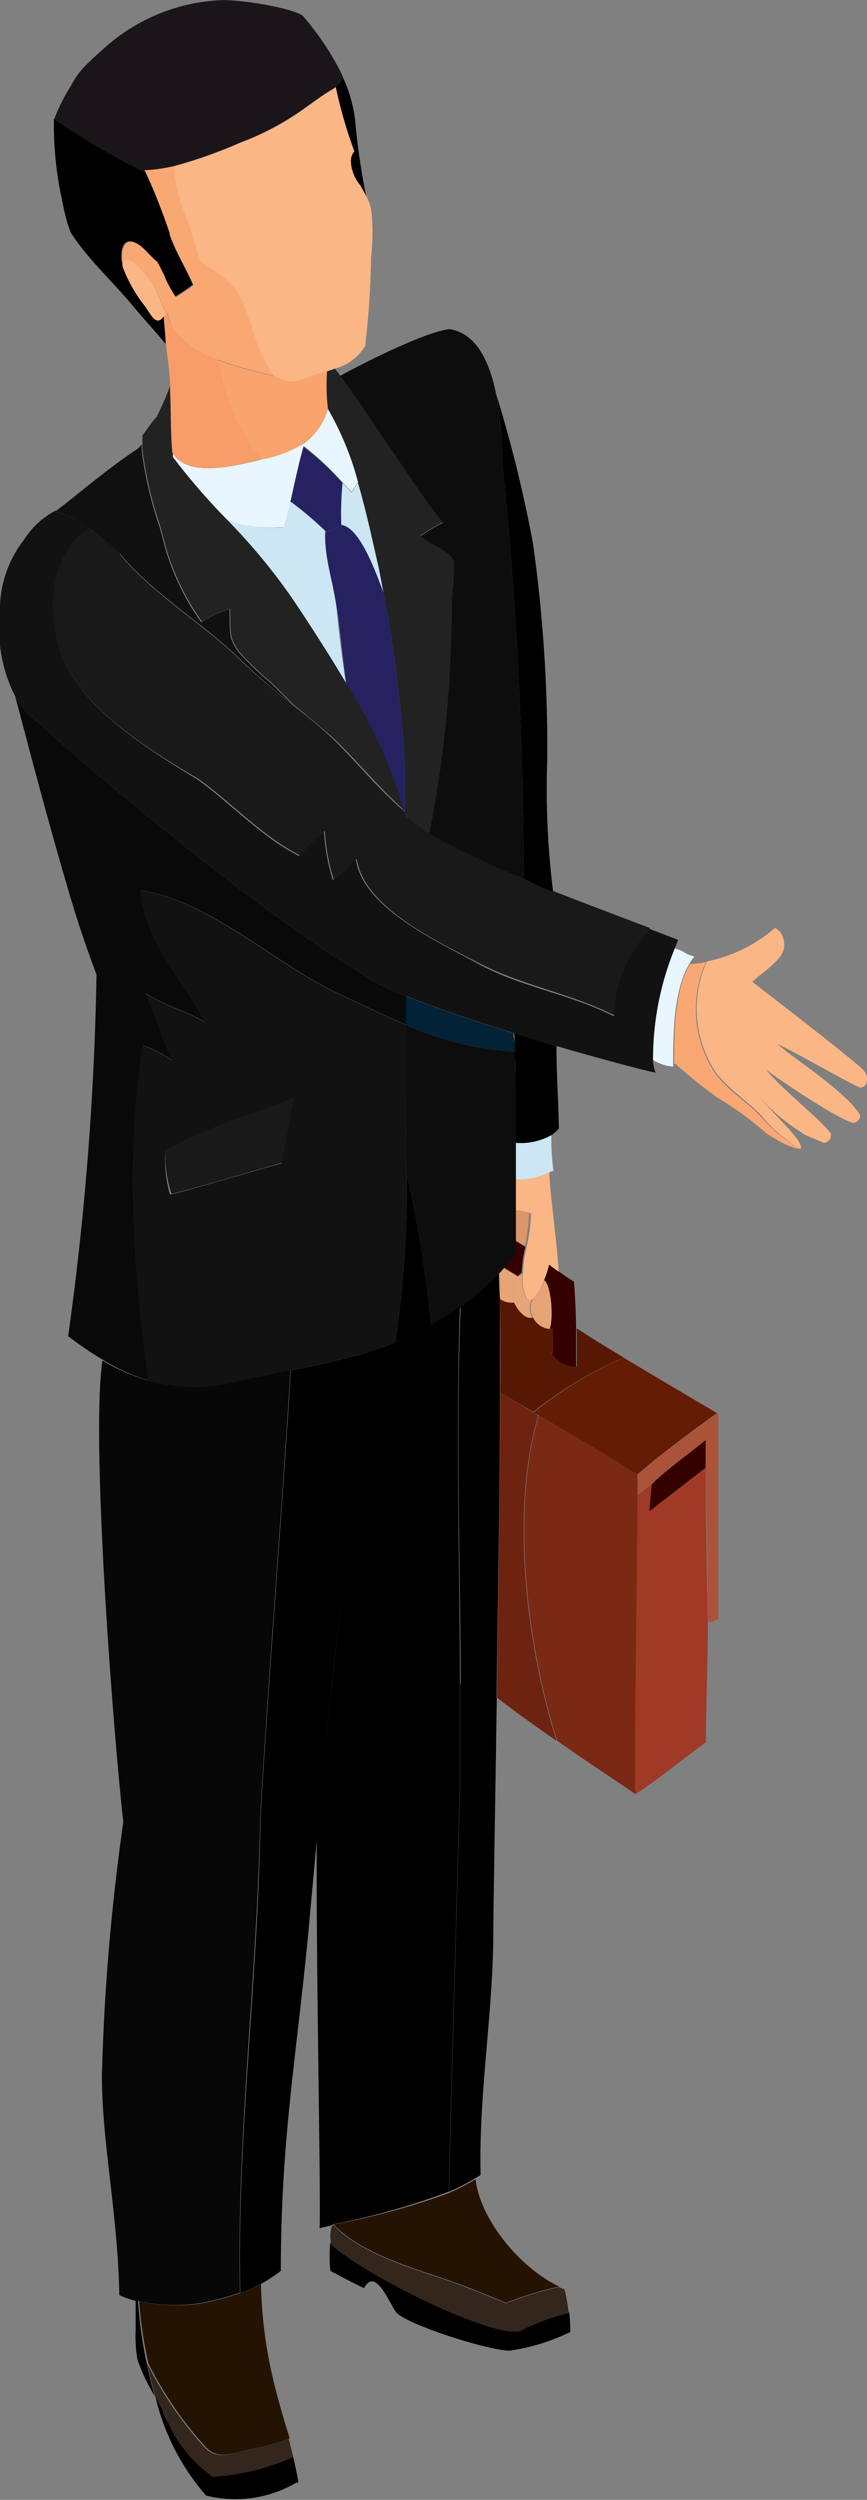
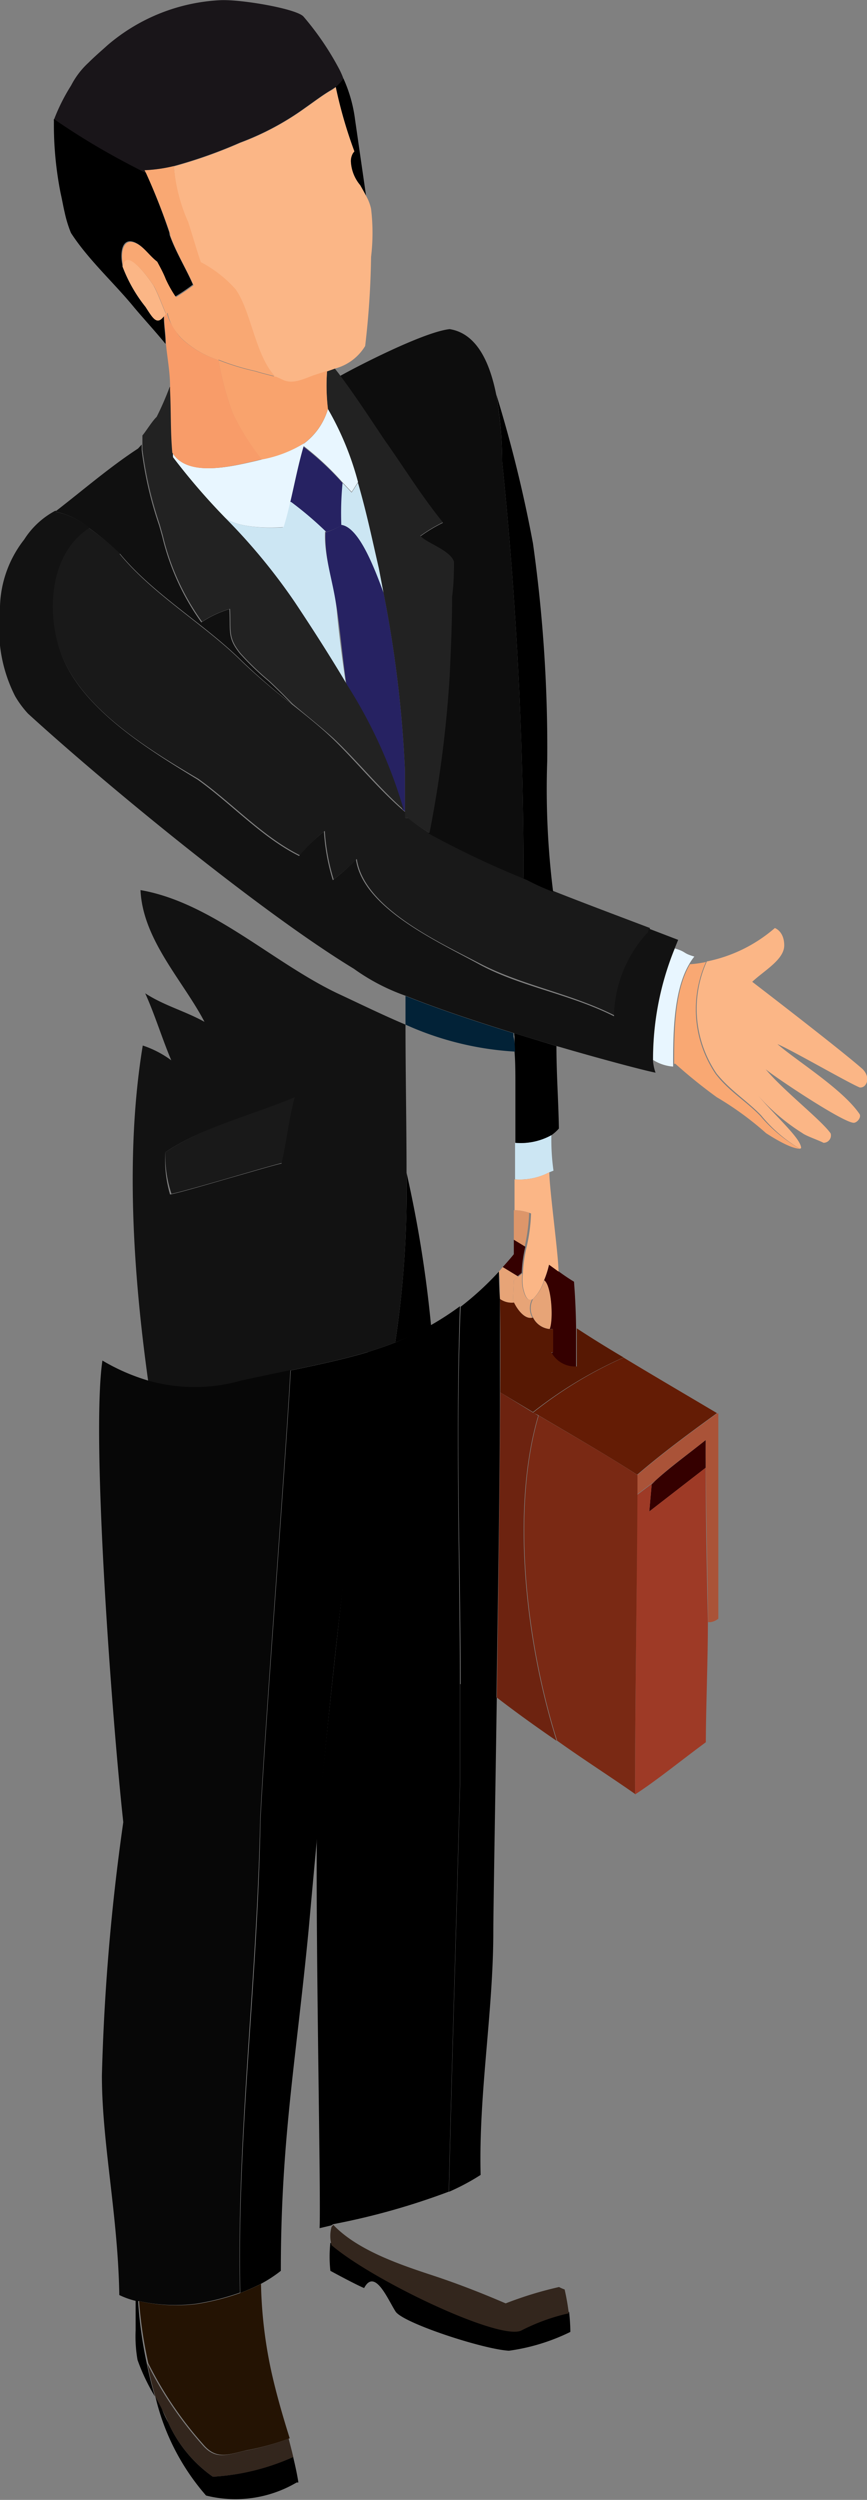
<svg xmlns="http://www.w3.org/2000/svg" width="49.86" height="143.63" viewBox="0 0 49.86 143.63">
  <rect x="0" y="0" width="49.86" height="143.63" fill="#808080" stroke="none" />
  <title>sitemap-platform-man</title>
  <g id="圖層_2" data-name="圖層 2">
    <g id="圖層_1-2" data-name="圖層 1">
      <g>
        <g id="_群組_" data-name="&lt;群組&gt;">
          <g>
            <path d="M49.44,62.48c-.7-.29-4-2.2-4.73-2.49,1.16,1,3.72,2.57,4.71,4,.14.18-.11.51-.32.52-.61,0-4.59-2.66-5.07-3.08,1,1.21,3.2,2.92,3.74,3.69a.41.41,0,0,1-.07.37.42.42,0,0,1-.34.17c-.33-.17-1-.39-1.22-.56a11.7,11.7,0,0,1-2.53-2.14c1.1,1.28,2.46,2.47,2.46,3A.17.17,0,0,1,46,66h0a8.41,8.41,0,0,1-2.23-1.92c-.82-.85-1.79-1.44-2.56-2.4a6.62,6.62,0,0,1-.56-6.44,8.53,8.53,0,0,0,3.91-1.92s.54.18.54,1-1.18,1.46-1.84,2.09c0,0,5,3.83,6.33,5C50.12,61.92,49.82,62.53,49.44,62.48Z" fill="#fbb686" />
            <path d="M40.6,55.27a6.62,6.62,0,0,0,.56,6.44c.77,1,1.74,1.55,2.56,2.4A8.41,8.41,0,0,0,46,66c-.21,0-.71-.1-1.94-.89h0a18.08,18.08,0,0,0-2.84-2.07,29.7,29.7,0,0,1-2.38-1.92h-.07c0-1.74,0-4.19.91-5.72A6.33,6.33,0,0,0,40.6,55.27Z" fill="#f9a873" />
            <path d="M37.56,60.9a16.83,16.83,0,0,1,1.25-6.41c.71.22.41.26,1.12.47a3.08,3.08,0,0,0-.31.46c-.89,1.53-.91,4-.91,5.72v.14A2.49,2.49,0,0,1,37.56,60.9Z" fill="#e8f6ff" />
            <path d="M40.58,84.33l-3.24,2.51.14-1.58.22-.2a0,0,0,0,1,0,0c.91-.82,1.81-1.46,2.88-2.32C40.58,83.12,40.58,83.67,40.58,84.33Z" fill="#350000" />
            <path d="M37.34,86.84l3.24-2.51c0,2.75.09,7.32.13,8.84v.07c0,2.14-.11,4.71-.12,6.86-1.36,1-2.83,2.2-4.07,3,0-5.71.11-11.5.12-17.21l1.06-.8-.22.2Z" fill="#9e3a26" />
            <path d="M40.59,82.73c-1.07.86-2,1.5-2.88,2.32a0,0,0,0,0,0,0l-1.06.8v-1.1c1.43-1.23,3-2.39,4.59-3.54l.07,0V93a.9.9,0,0,1-.45.2h-.14v0c0-1.52-.11-6.09-.13-8.84C40.58,83.67,40.58,83.12,40.59,82.73Z" fill="#aa5338" />
            <path d="M30.65,81.17A24.14,24.14,0,0,1,35.86,78c1.77,1.07,3.62,2.15,5.37,3.19-1.59,1.15-3.16,2.31-4.59,3.54h0c-1.7-1.1-3.75-2.28-5.68-3.42A2.38,2.38,0,0,0,30.65,81.17Z" fill="#641c05" />
            <path d="M36.52,103.07l0,0h0c-1.43-1-3-2-4.48-3.06-1.8-5.69-2.64-13.34-1.06-18.68,1.93,1.14,4,2.32,5.68,3.42a0,0,0,0,1,0,0v1.08C36.63,91.57,36.52,97.36,36.52,103.07Z" fill="#7a2914" />
            <path d="M31.61,76.34c.21-.55.1-2.47-.32-2.78a5.57,5.57,0,0,0,.29-.91h0l.55.4c.29.21.58.41.88.59.07.9.11,1.8.12,2.71,0,.72,0,1.45,0,2.19h-.07a1.54,1.54,0,0,1-1.39-.81l.1,0V76.35a.5.5,0,0,1-.21,0Z" fill="#350000" />
            <path d="M31.61,76.36a1.19,1.19,0,0,1-.95-.66,1.1,1.1,0,0,1,0-1.07,2.52,2.52,0,0,0,.64-1.07c.42.31.53,2.23.32,2.78Z" fill="#e7a477" />
            <path d="M6.88,31.83c1.94,2.36,4.91,4.07,7.06,6.21a36.88,36.88,0,0,0,2.85,2.43c.81.64,1.62,1.28,2.37,2,1.35,1.31,2.53,2.79,4,4.07l.16.13V47l.17,0a9.3,9.3,0,0,0,1.19.85,52.59,52.59,0,0,0,5.46,2.59l.21.09a13.11,13.11,0,0,0,1.49.67c1.85.73,3.72,1.43,5.54,2.12l-.08.21a7.26,7.26,0,0,0-1.94,4.82c-2.56-1.29-5.32-1.72-7.78-3s-6.65-3.21-7.06-6a12.81,12.81,0,0,1-1.33,1.18,11.88,11.88,0,0,1-.51-2.79,9,9,0,0,0-1.43,1.4c-2.15-1.07-3.89-3-5.84-4.39C8.93,43.29,5.55,41.25,4,38.58c-1.46-2.45-1.44-6.64,1.12-8.24A16.21,16.21,0,0,1,6.91,31.8Z" fill="#191919" />
            <path d="M29.62,67.76c0-.68,0-1.39,0-2.1a3.65,3.65,0,0,0,2.09-.45,12.82,12.82,0,0,0,.12,2.05l-.23.09A3.66,3.66,0,0,1,29.62,67.76Z" fill="#cce6f3" />
            <path d="M29.55,71.23c0-.5,0-1.07,0-1.7a2.8,2.8,0,0,1,.88.15,10,10,0,0,1-.26,1.95Z" fill="#dd966a" />
            <path d="M29.57,59.36,32,60.1c0,1.67.12,3.22.14,4.74a2.37,2.37,0,0,1-.41.37,3.65,3.65,0,0,1-2.09.45c0-1.11,0-2.24,0-3.32,0-.66,0-1.31-.05-1.92,0-.29,0-.58,0-.86C29.58,59.5,29.57,59.43,29.57,59.36Z" />
            <path d="M28.91,72.8c.21-.23.43-.48.64-.74v-.83l.66.4,0,0a7.74,7.74,0,0,0-.21,1.5h0l-.23.19Z" fill="#350000" />
            <path d="M29.59,69.53c0-.55,0-1.15,0-1.77a3.66,3.66,0,0,0,2-.41c0,.92.53,4.78.53,5.71l-.55-.4h0a5.57,5.57,0,0,1-.29.91,2.52,2.52,0,0,1-.64,1.07c-.22.14-.43,0-.57-.74a3.31,3.31,0,0,1,0-.73,7.74,7.74,0,0,1,.21-1.5l0,0a10,10,0,0,0,.26-1.95A2.8,2.8,0,0,0,29.59,69.53Z" fill="#fbb686" />
            <path d="M28.88,26.53a233.37,233.37,0,0,1,1.23,23.95,52.59,52.59,0,0,1-5.46-2.59,68.78,68.78,0,0,0,1.16-9c.07-1.5.14-3.07.14-4.57a11.92,11.92,0,0,0,.14-2.07c-.28-.64-1.51-1-1.92-1.43a8.77,8.77,0,0,1,1.3-.78c-1.22-1.5-2.18-3.07-3.34-4.71-.7-1-1.7-2.57-2.57-3.73.92-.52,4.81-2.53,6.3-2.69,1.56.25,2.31,1.91,2.68,3.78a23,23,0,0,1,.34,3.87Z" fill="#0d0d0d" />
            <path d="M29.62,60.42a17.79,17.79,0,0,1-6.3-1.55c0-.55,0-1.1,0-1.65,1.76.71,4,1.46,6.21,2.14,0,.07,0,.14,0,.2C29.6,59.84,29.61,60.13,29.62,60.42Z" fill="#022237" />
            <path d="M30.65,75.7c-.43.13-.86-.39-1.09-.86a1.47,1.47,0,0,1-.06-.14l.05-1.14.26-.21.23-.19h0a3.31,3.31,0,0,0,0,.73c.14.73.35.88.57.74a1.1,1.1,0,0,0,0,1.07Z" fill="#e7a477" />
            <path d="M30.11,50.48a233.37,233.37,0,0,0-1.23-23.95h0a23,23,0,0,0-.34-3.87,76.55,76.55,0,0,1,2.11,8.56,84,84,0,0,1,.82,12.5,47.34,47.34,0,0,0,.34,7.52,13.11,13.11,0,0,1-1.49-.67Z" />
-             <path d="M32.16,131.37a21.47,21.47,0,0,0-3.07.94v0c-1.44-.62-2.91-1.19-4.39-1.67-1.75-.58-4.17-1.41-5.52-2.84A40.41,40.41,0,0,0,25.82,126a13,13,0,0,0,1.53-.79C27.63,127.6,30,130.37,32.16,131.37Z" fill="#241303" />
            <path d="M28.75,74.63c0-.76,0-1.3-.06-1.57l.22-.26.9.55-.26.21L29.5,74.7a1.47,1.47,0,0,0,.06.14A1.16,1.16,0,0,1,28.75,74.63Z" fill="#e7a477" />
            <path d="M28.75,74.63a1.16,1.16,0,0,0,.81.21c.23.47.66,1,1.09.86h0a1.19,1.19,0,0,0,.95.66.5.5,0,0,0,.21,0v1.34l-.1,0a1.54,1.54,0,0,0,1.39.81h.07c0-.74,0-1.47,0-2.19.85.56,1.76,1.12,2.69,1.67a24.14,24.14,0,0,0-5.21,3.14L28.77,80C28.78,77.77,28.78,75.9,28.75,74.63Z" fill="#571803" />
            <path d="M28.77,80l1.88,1.16a2.38,2.38,0,0,1,.3.18c-1.58,5.34-.74,13,1.06,18.68-1.18-.81-2.34-1.64-3.44-2.49C28.66,91.62,28.75,84.93,28.77,80Z" fill="#6d2310" />
            <path d="M28.69,73.06c0,.27,0,.81.06,1.57,0,1.27,0,3.14,0,5.38,0,4.92-.11,11.61-.2,17.53-.32-.25-.64-.5-.94-.76H26.49c0-6.9-.3-14.1,0-21.7A17.28,17.28,0,0,0,28.69,73.06Z" />
            <path d="M28.57,97.54c-.1,6.65-.2,12.33-.2,13.42,0,4.65-.85,9.31-.73,14l-.29.18a13,13,0,0,1-1.53.79c.18-7.89.43-15.21.64-23.49,0-1.87,0-3.77,0-5.68h1.14C27.93,97,28.25,97.29,28.57,97.54Z" />
-             <path d="M24.79,76.17a69.73,69.73,0,0,0-1.41-8.79c0-2.83-.09-5.67-.06-8.51a17.79,17.79,0,0,0,6.3,1.55c0,.61,0,1.26.05,1.92,0,1.08,0,2.21,0,3.32,0,.71,0,1.42,0,2.1s0,1.22,0,1.77,0,1.2,0,1.7v.83c-.21.26-.43.51-.64.74l-.22.26a17.28,17.28,0,0,1-2.24,2A16.78,16.78,0,0,1,24.79,76.17Z" fill="#0d0d0d" />
            <path d="M22.73,77.13a58.88,58.88,0,0,0,.65-9.75,69.73,69.73,0,0,1,1.41,8.79A16.68,16.68,0,0,1,22.73,77.13Z" />
-             <path d="M1.61,41C6.09,45.09,15,52.41,20.35,55.66a11.78,11.78,0,0,0,3,1.56c0,.55,0,1.1,0,1.65-1.33-.56-2.63-1.2-3.92-1.8-3.75-1.79-7.23-5.22-11.32-5.93.13,2.86,2.45,5.21,3.68,7.57-1.16-.65-2.32-.93-3.41-1.64.55,1.21,1,2.57,1.5,3.85a5.85,5.85,0,0,0-1.64-.85c-1,6.13-.56,13,.31,19.25a11.61,11.61,0,0,1-2.63-1.19,20.53,20.53,0,0,1-2-1.36A169.82,169.82,0,0,0,5.55,56c-.52-1.39-1-2.78-1.43-4.21C2.61,46.7,1.52,42.41.87,40A5.71,5.71,0,0,0,1.61,41Z" fill="#090909" />
            <path d="M19.6,30.16a17.94,17.94,0,0,1,.07-2.44l.55.58c.12-.17.23-.36.37-.56.49,1.67.85,3.4,1.2,4.91l.27,1.42c-.56-1.52-1.45-3.76-2.42-3.91Z" fill="#cce6f3" />
            <path d="M19.64,30.16c1,.15,1.86,2.39,2.42,3.91h0a68.27,68.27,0,0,1,1.23,10.21v2.34l-.16-.13a.8.8,0,0,0-.05-.21,27.75,27.75,0,0,0-3.15-6.89c-.2-1.34-.33-2.86-.53-4.25s-.75-3.06-.68-4.56l.05,0a4.16,4.16,0,0,0,.83-.38Z" fill="#262262" />
            <path d="M19,130.47a7.41,7.41,0,0,1,0-1.62l.09.07c2.38,2,9.58,5.46,10.89,4.91a11.41,11.41,0,0,1,2.75-1c.05.48.07.87.07,1.15a11.57,11.57,0,0,1-3.53,1.08v0c-1.48-.08-6.09-1.59-6.52-2.25s-1.19-2.53-1.81-1.35C20.43,131.25,19,130.47,19,130.47Z" />
            <path d="M18.81,21.34l.45-.16c.1.13.2.25.3.39.87,1.16,1.87,2.69,2.57,3.73,1.16,1.64,2.12,3.21,3.34,4.71a8.77,8.77,0,0,0-1.3.78c.41.43,1.64.79,1.92,1.43A11.92,11.92,0,0,1,26,34.29c0,1.5-.07,3.07-.14,4.57a68.78,68.78,0,0,1-1.16,9A9.3,9.3,0,0,1,23.46,47l-.17,0V44.29a68.27,68.27,0,0,0-1.23-10.21h0l-.27-1.42c-.35-1.51-.71-3.24-1.2-4.91a17.12,17.12,0,0,0-1.73-4.2h0A11.46,11.46,0,0,1,18.81,21.34Z" fill="#222" />
            <path d="M19.17,127.83c1.35,1.43,3.77,2.26,5.52,2.84,1.48.48,2.95,1.05,4.39,1.67v0a21.47,21.47,0,0,1,3.07-.94,2.22,2.22,0,0,0,.32.14,12.86,12.86,0,0,1,.24,1.37,11.41,11.41,0,0,0-2.75,1c-1.31.55-8.51-2.88-10.89-4.91a1.9,1.9,0,0,1,0-1.06Z" fill="#33261d" />
            <path d="M18.77,30.57a20.26,20.26,0,0,0-2-1.7l-.09,0c.25-1.07.47-2.18.77-3.21a16.26,16.26,0,0,1,2.25,2.09,17.94,17.94,0,0,0-.07,2.44v0A4.16,4.16,0,0,1,18.77,30.57Z" fill="#262262" />
            <path d="M19,5.16,19.31,5A1.22,1.22,0,0,1,19,5.16Z" fill="#fbb686" />
            <path d="M19.05,127.86l-.67.16c.08-1.93-.22-15.66-.16-22.49.46-5,1-10,1.55-14.91.31-2.46.31-4.93.62-7.39.19-1.18.52-3.85.76-5.55.53-.17,1.06-.34,1.58-.55a16.68,16.68,0,0,0,2.06-1,16.78,16.78,0,0,0,1.66-1.08c-.26,7.6,0,14.8,0,21.7,0,1.91,0,3.81,0,5.68-.21,8.28-.46,15.6-.64,23.49a40.41,40.41,0,0,1-6.65,1.87Z" />
            <path d="M17.46,25.5a3.78,3.78,0,0,0,1.4-2h0a17.12,17.12,0,0,1,1.73,4.2c-.14.2-.25.39-.37.56l-.55-.58a16.26,16.26,0,0,0-2.25-2.09A.93.93,0,0,1,17.46,25.5Z" fill="#e8f6ff" />
            <path d="M16.33,21.88l-.46-.21-.07,0c-1.14-1.22-1.37-3.75-2.27-5a7.09,7.09,0,0,0-2-1.56c-.26-.75-.47-1.52-.73-2.29A9.8,9.8,0,0,1,10,9.56v0a27.39,27.39,0,0,0,3.81-1.35,15.78,15.78,0,0,0,3.74-2c.5-.35,1-.73,1.46-1h0A1.22,1.22,0,0,0,19.31,5a.05.05,0,0,1,0,0,26.08,26.08,0,0,0,1.07,3.7.88.88,0,0,0-.2.59,2.28,2.28,0,0,0,.54,1.36c.11.2.23.4.33.6a2.58,2.58,0,0,1,.29.75,11.58,11.58,0,0,1,0,2.76A48.94,48.94,0,0,1,21,19.88a2.89,2.89,0,0,1-1.75,1.3l-.45.16-.71.23C17.52,21.77,16.91,22.11,16.33,21.88Z" fill="#fbb686" />
            <path d="M9.51,66.2C11.64,64.76,14.58,64,17,63c-.31,1.12-.46,2.49-.76,3.81-.63.16-1.83.51-3,.85-1.48.43-3,.86-3.38.93A7,7,0,0,1,9.51,66.2Z" fill="#191919" />
            <path d="M12.56,20.69a14.07,14.07,0,0,0,2.13.65c.35.11.73.2,1.11.3l.07,0,.46.21c.58.23,1.19-.11,1.77-.31l.71-.23a11.46,11.46,0,0,0,.05,2.18h0a3.78,3.78,0,0,1-1.4,2,7.05,7.05,0,0,1-2.41.92,14.09,14.09,0,0,1-1.67-2.67A18.26,18.26,0,0,1,12.56,20.69Z" fill="#f9a36d" />
            <path d="M15,131.22a12.42,12.42,0,0,1-1.18.52c-.2-9,1-17.67,1.16-27.09.19-4.37,1.55-22,1.74-25.91,1.58-.33,3.05-.64,4.45-1.06-.24,1.7-.57,4.37-.76,5.55-.31,2.46-.31,4.93-.62,7.39-.6,4.89-1.09,9.91-1.55,14.91-.17,1.78-.33,3.56-.49,5.33-.72,7.49-1.6,12.11-1.6,19.61h0A7.58,7.58,0,0,1,15,131.22Z" />
            <path d="M12.92,29.72c.61.58,2.46.65,3.34.58.15-.48.27-1,.39-1.46l.09,0a20.26,20.26,0,0,1,2,1.7l-.05,0c-.07,1.5.54,3.06.68,4.56s.33,2.91.53,4.25c-1-1.69-2.08-3.32-3.05-4.82a34.32,34.32,0,0,0-4-4.84Z" fill="#cce6f3" />
            <path d="M13.87,79.34a9.78,9.78,0,0,1-5.35,0C7.65,73.09,7.2,66.2,8.21,60.07a5.85,5.85,0,0,1,1.64.85c-.54-1.28-.95-2.64-1.5-3.85,1.09.71,2.25,1,3.41,1.64C10.53,56.35,8.21,54,8.08,51.14c4.09.71,7.57,4.14,11.32,5.93,1.29.6,2.59,1.24,3.92,1.8,0,2.84.06,5.68.06,8.51a58.88,58.88,0,0,1-.65,9.75c-.52.21-1.05.38-1.58.55-1.4.42-2.87.73-4.45,1.06C15.8,78.93,14.86,79.12,13.87,79.34Zm2.32-12.49c.3-1.32.45-2.69.76-3.81-2.37,1-5.31,1.72-7.44,3.16a7,7,0,0,0,.27,2.43c.41-.07,1.9-.5,3.38-.93C14.36,67.36,15.56,67,16.19,66.85Z" fill="#121212" />
            <path d="M8.52,79.32a9.78,9.78,0,0,0,5.35,0c1-.22,1.93-.41,2.83-.6-.19,3.88-1.55,21.54-1.74,25.91-.2,9.42-1.36,18.08-1.16,27.09a14.13,14.13,0,0,1-2.52.64A9.71,9.71,0,0,1,8,132.21l-.14,0a4.68,4.68,0,0,1-1-.35l0-.08c-.09-4.61-1-8.68-1-12.53a125.54,125.54,0,0,1,1.23-14.56c-.6-5.41-1.87-22-1.2-26.52A11.61,11.61,0,0,0,8.52,79.32Z" fill="#070707" />
            <path d="M12.92,29.72v0a37.54,37.54,0,0,1-3-3.48,1.5,1.5,0,0,1,0-.22c.88,1.44,3.52.75,4.78.47l.36-.09a7.05,7.05,0,0,0,2.41-.92.93.93,0,0,0,0,.13c-.3,1-.52,2.14-.77,3.21-.12.5-.24,1-.39,1.46C15.38,30.37,13.53,30.3,12.92,29.72Z" fill="#e8f6ff" />
            <path d="M9.6,17.94a2.56,2.56,0,0,0,.37.91A6.35,6.35,0,0,1,9.53,18,.61.61,0,0,1,9.6,17.94Z" fill="#e7a477" />
            <path d="M11.62,35.72a14,14,0,0,1-2.25-4.93l-.18-.64a27.32,27.32,0,0,1-1-4.32s0-.08,0-.12,0-.15,0-.21,0-.25,0-.48c.24-.29.55-.81.82-1.07a17.64,17.64,0,0,0,.75-1.72h.06c0,.08,0,.15,0,.22.06,1.21,0,2.4.13,3.6a1.5,1.5,0,0,0,0,.22,37.54,37.54,0,0,0,3,3.48,34.32,34.32,0,0,1,4,4.84c1,1.5,2.05,3.13,3.05,4.82a27.75,27.75,0,0,1,3.15,6.89.8.8,0,0,1,.05.21c-1.44-1.28-2.62-2.76-4-4.07-.75-.68-1.56-1.32-2.37-2-.45-.46-.9-.91-1.34-1.32a16.25,16.25,0,0,1-1.64-1.57c-.76-.93-.55-1.29-.62-2.57A6,6,0,0,0,11.62,35.72Z" fill="#222" />
            <path d="M10.37,19.38a5.54,5.54,0,0,0,2.12,1.28l.07,0a18.26,18.26,0,0,0,.82,3.06,14.09,14.09,0,0,0,1.67,2.67l-.36.09c-1.26.28-3.9,1-4.78-.47-.11-1.2-.07-2.39-.13-3.6,0-.07,0-.14,0-.22,0-.81-.16-1.63-.24-2.46,0-.53-.1-1.06-.1-1.58l.1-.14a6.35,6.35,0,0,0,.44.81l0,0A4.13,4.13,0,0,0,10.37,19.38Z" fill="#f89c69" />
            <path d="M12.24,142.3a7.58,7.58,0,0,1-2.57-3.12q-.15-.36-.36-.75s0,0,0,0c-.11-.22-.24-.45-.36-.68-.19-.64-.35-1.3-.48-1.95a21.41,21.41,0,0,0,3.13,4.63c.76.91,1.38.64,2.51.37a14.22,14.22,0,0,0,2.49-.69c.09.36.19.72.27,1.08A13,13,0,0,1,12.24,142.3Z" fill="#33261d" />
            <path d="M9.67,139.18a7.58,7.58,0,0,0,2.57,3.12,13,13,0,0,0,4.62-1.13c.12.5.23,1,.3,1.46l-.1,0a6.94,6.94,0,0,1-5.21.75,13.2,13.2,0,0,1-2.91-5.67c.12.23.25.46.36.68,0,0,0,0,0,0C9.41,138.66,9.53,138.92,9.67,139.18Z" />
            <path d="M9.19,30.15a21.36,21.36,0,0,1-1-4.32A27.32,27.32,0,0,0,9.19,30.15Z" fill="#222" />
            <path d="M8.37,17.63a8.49,8.49,0,0,1-1.32-2.32.15.15,0,0,0,0-.07c.18-1.13,1.58.85,1.78,1.17.28.52.47,1.09.71,1.63l-.1.14C9,18.71,8.8,18.29,8.37,17.63Z" fill="#fbb686" />
            <path d="M8,132.21a9.71,9.71,0,0,0,3.31.17,14.13,14.13,0,0,0,2.52-.64,12.42,12.42,0,0,0,1.18-.52,25.92,25.92,0,0,0,.65,5.28c.29,1.25.64,2.44,1,3.59a14.22,14.22,0,0,1-2.49.69c-1.13.27-1.75.54-2.51-.37a21.41,21.41,0,0,1-3.13-4.63A24.27,24.27,0,0,1,8,132.21Z" fill="#241303" />
            <path d="M7.8,133.88c0-.42,0-1,0-1.71l.14,0a24.27,24.27,0,0,0,.49,3.57c.13.65.29,1.31.48,1.95a11.31,11.31,0,0,1-1-2.1A7.81,7.81,0,0,1,7.8,133.88Z" />
            <path d="M11.55,15.06a7.09,7.09,0,0,1,2,1.56c.9,1.27,1.13,3.8,2.27,5-.38-.1-.76-.19-1.11-.3a14.07,14.07,0,0,1-2.13-.65l-.07,0a5.54,5.54,0,0,1-2.12-1.28,4.13,4.13,0,0,1-.38-.5l0,0a2.56,2.56,0,0,1-.37-.91.61.61,0,0,0-.07.1c-.24-.54-.43-1.11-.71-1.63-.2-.32-1.6-2.3-1.78-1.17-.17-.8,0-1.78.91-1.21.4.26.69.7,1.09,1,.17.32.35.64.49,1a6.86,6.86,0,0,0,.56,1,11.15,11.15,0,0,0,1-.68c-.36-.85-1-1.89-1.34-2.86l0-.08A35.54,35.54,0,0,0,8.39,9.93l-.08-.15v0A8.78,8.78,0,0,0,10,9.54v0a9.8,9.8,0,0,0,.82,3.21C11.08,13.54,11.29,14.31,11.55,15.06Z" fill="#f9a873" />
            <path d="M19.46,3.88a16.42,16.42,0,0,0-2-2.92c-.37-.45-3.55-1-4.77-.95A10.78,10.78,0,0,0,6.18,2.6c-.33.3-.72.63-1.09,1a4.69,4.69,0,0,0-1,1.31,11.07,11.07,0,0,0-1,2A40.85,40.85,0,0,0,8.39,9.93l-.08-.15v0A8.78,8.78,0,0,0,10,9.54a27.39,27.39,0,0,0,3.81-1.35,15.78,15.78,0,0,0,3.74-2c.5-.35,1-.73,1.46-1h0L19.31,5a2.54,2.54,0,0,0,.44-.48A4.51,4.51,0,0,0,19.46,3.88Z" fill="#191519" />
            <path d="M13.94,38c-2.15-2.14-5.12-3.85-7.06-6.21l0,0a16.21,16.21,0,0,0-1.77-1.46,4.27,4.27,0,0,0-1.92-.93v0H3.17c1.57-1.21,3.13-2.56,4.77-3.63l.21-.23c0,.06,0,.13,0,.21s0,.08,0,.12a21.36,21.36,0,0,0,1,4.32l.18.64a14,14,0,0,0,2.25,4.93A6,6,0,0,1,13.19,35c.07,1.28-.14,1.64.62,2.57a16.25,16.25,0,0,0,1.64,1.57c.44.41.89.86,1.34,1.32A36.88,36.88,0,0,1,13.94,38Z" fill="#101010" />
            <path d="M3.22,29.41a4.27,4.27,0,0,1,1.92.93C2.58,31.94,2.56,36.13,4,38.58c1.53,2.67,4.91,4.71,7.36,6.21,1.95,1.39,3.69,3.32,5.84,4.39a9,9,0,0,1,1.43-1.4,11.88,11.88,0,0,0,.51,2.79,12.81,12.81,0,0,0,1.33-1.18c.41,2.79,4.71,4.71,7.06,6s5.22,1.71,7.78,3a7.26,7.26,0,0,1,1.94-4.82l.08-.21L39,54l-.2.49a16.83,16.83,0,0,0-1.25,6.41,2.62,2.62,0,0,0,.15.73c-.45-.08-2.82-.69-5.69-1.53l-2.45-.74c-2.2-.68-4.45-1.43-6.21-2.14a11.78,11.78,0,0,1-3-1.56C15,52.41,6.09,45.09,1.61,41A5.71,5.71,0,0,1,.87,40,8.49,8.49,0,0,1,0,35.22,6.51,6.51,0,0,1,1.39,31a4.76,4.76,0,0,1,1.78-1.65h.06Z" fill="#121212" />
            <g>
-               <path d="M20.42,6.88a8.22,8.22,0,0,0-.67-2.37,2.54,2.54,0,0,1-.44.48.05.05,0,0,1,0,0,26.08,26.08,0,0,0,1.07,3.7.88.88,0,0,0-.2.59,2.28,2.28,0,0,0,.54,1.36c.11.2.23.4.33.6A40.29,40.29,0,0,1,20.42,6.88Z" />
+               <path d="M20.42,6.88a8.22,8.22,0,0,0-.67-2.37,2.54,2.54,0,0,1-.44.48.05.05,0,0,1,0,0,26.08,26.08,0,0,0,1.07,3.7.88.88,0,0,0-.2.59,2.28,2.28,0,0,0,.54,1.36c.11.2.23.4.33.6Z" />
              <path d="M9.73,13.34A35.54,35.54,0,0,0,8.39,9.93,40.85,40.85,0,0,1,3.1,6.84l0,.1h0a20.21,20.21,0,0,0,.39,4.18c.08.34.14.71.23,1.09a6.94,6.94,0,0,0,.36,1.17h0c1,1.55,2.48,2.87,3.64,4.29.59.7,1.23,1.39,1.8,2.09,0-.53-.1-1.06-.1-1.58-.4.53-.63.11-1.06-.55a8.49,8.49,0,0,1-1.32-2.32.15.15,0,0,0,0-.07c-.17-.8,0-1.78.91-1.21.4.26.69.7,1.09,1,.17.32.35.64.49,1a6.86,6.86,0,0,0,.56,1,11.15,11.15,0,0,0,1-.68c-.36-.85-1-1.89-1.34-2.86Z" />
            </g>
          </g>
        </g>
        <path d="M20.42,8.67c-.09.12-2.26,1.26-2.26,1.26l.34.64Z" fill="#fbb686" />
        <polygon points="16.3 11.57 15.91 10.84 12.24 11.97 12.02 12.64 12.43 12.23 16.3 11.57" fill="#fbb686" />
        <path d="M18.36,16.19a7.89,7.89,0,0,1,1.38-1,.47.47,0,0,1,.53.26,1.42,1.42,0,0,1-.8.72A1.67,1.67,0,0,1,18.36,16.19Z" fill="#fbb686" />
      </g>
    </g>
  </g>
</svg>